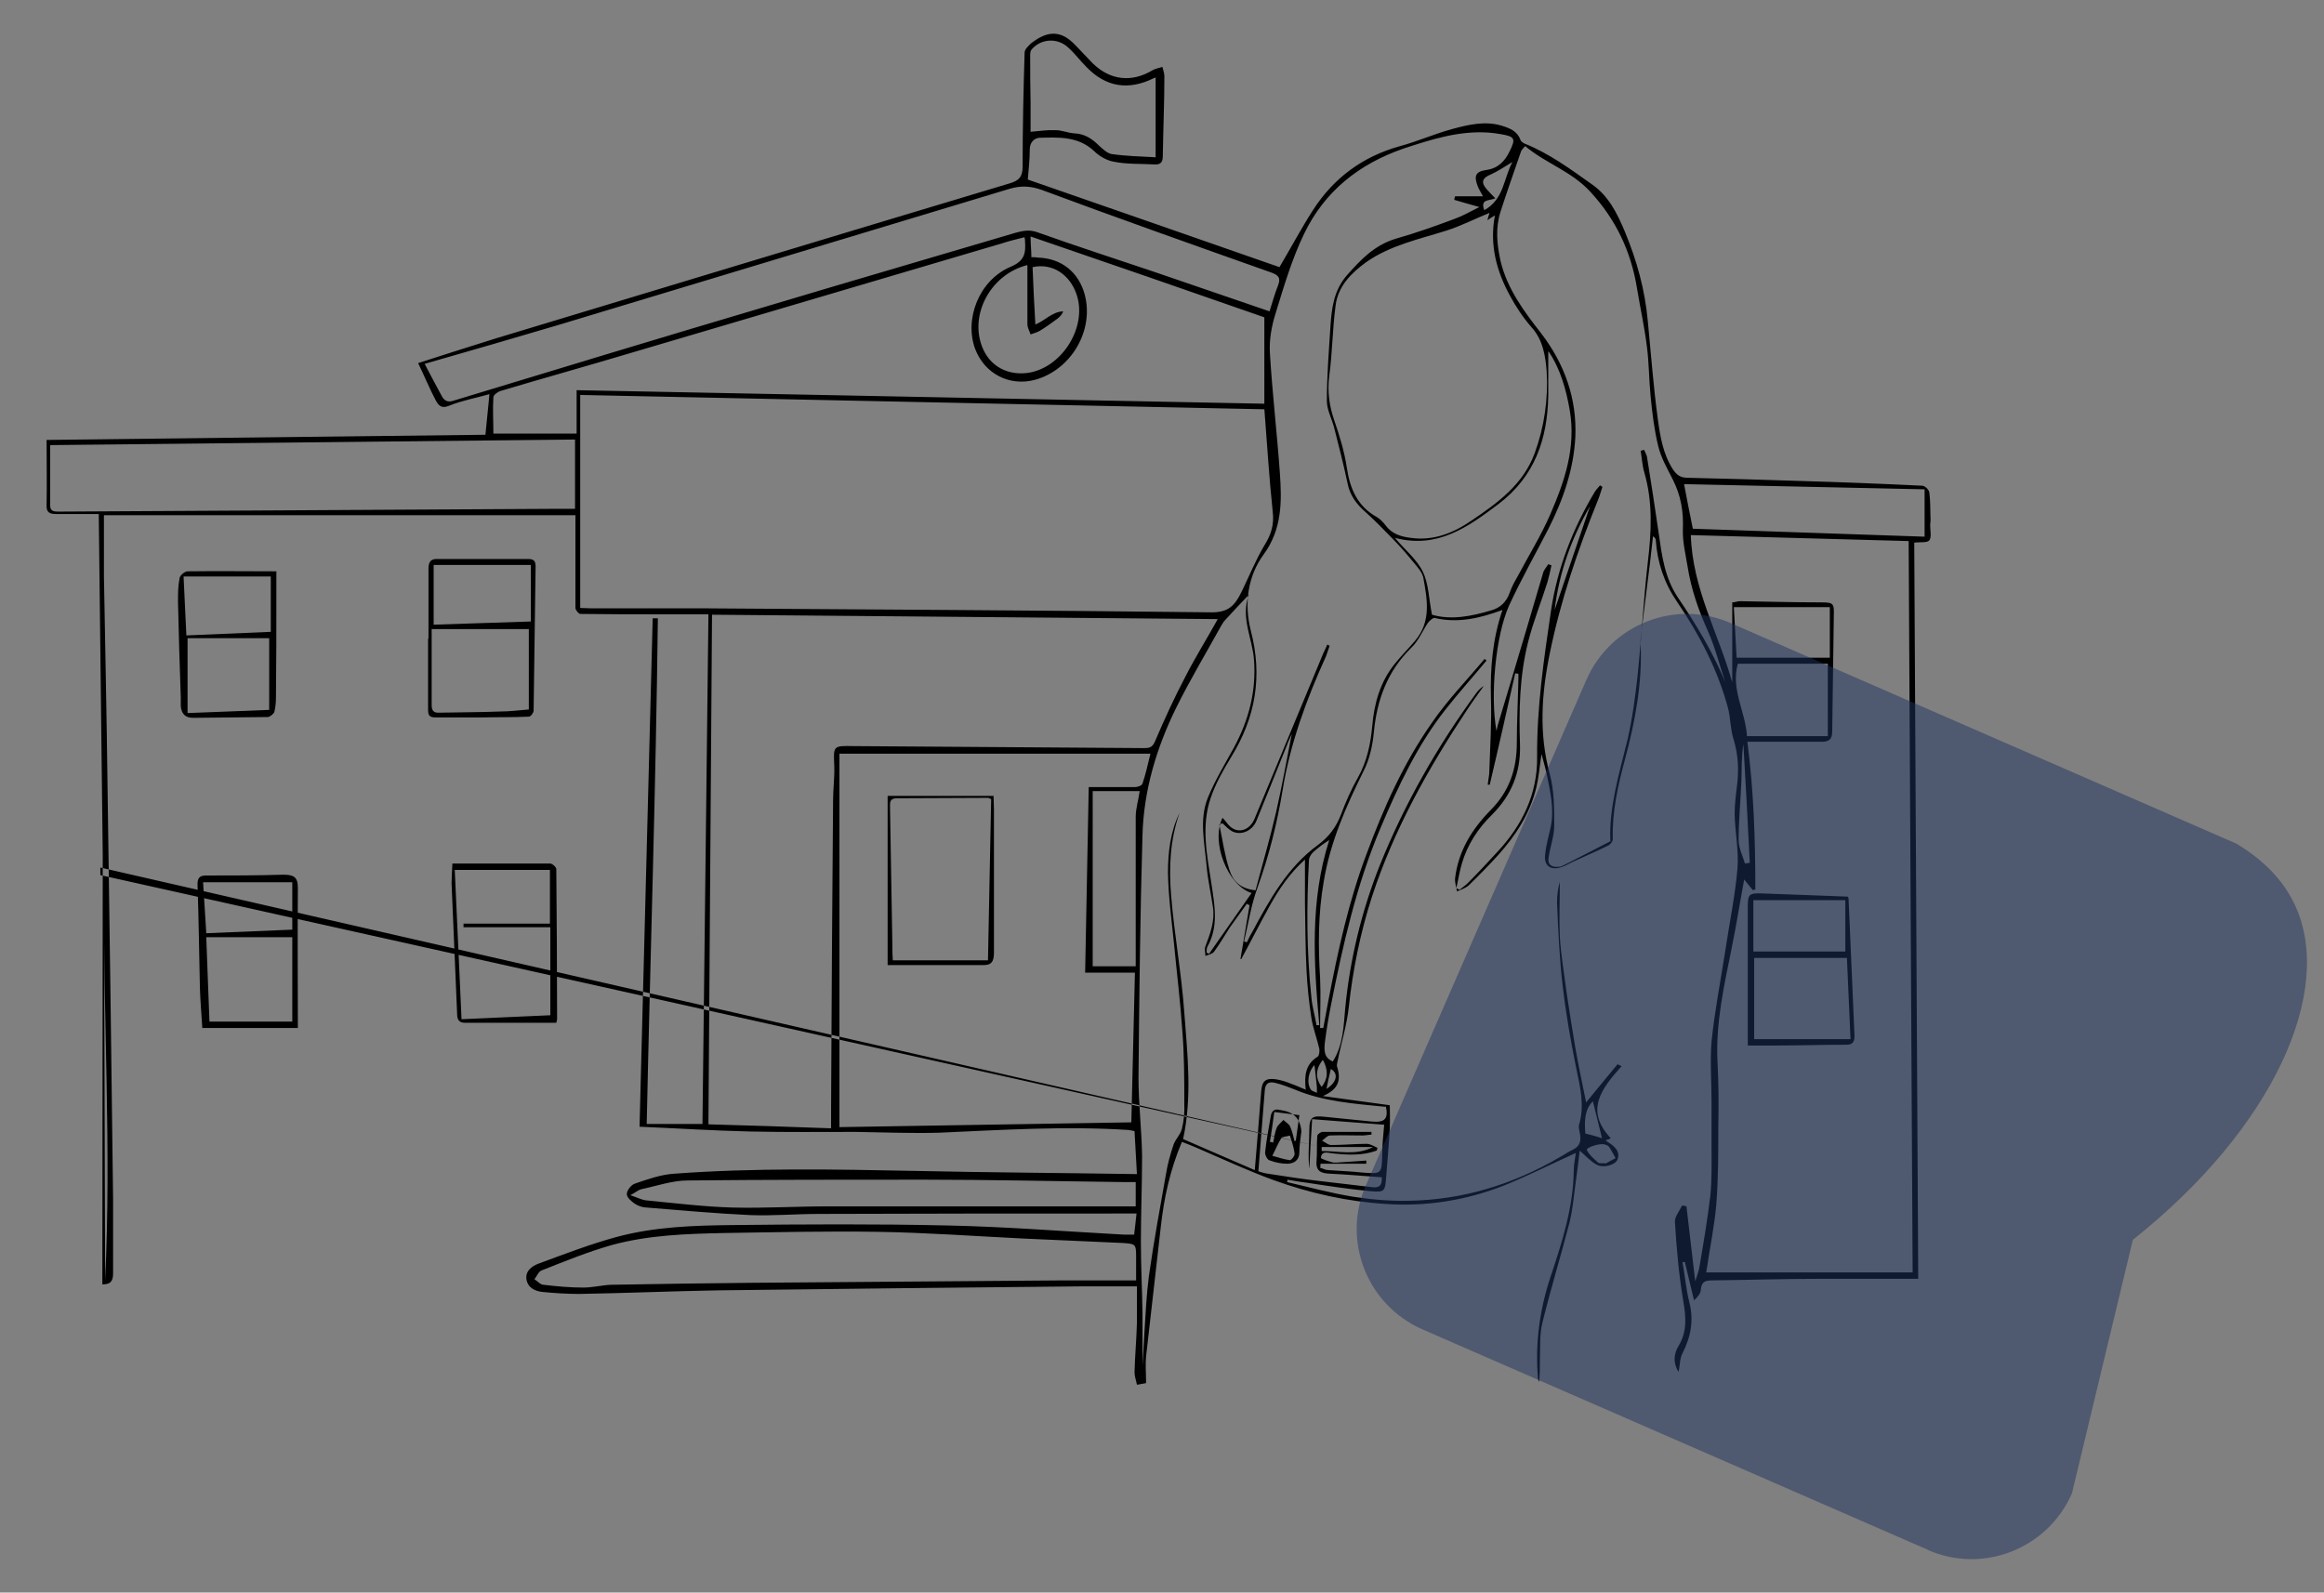
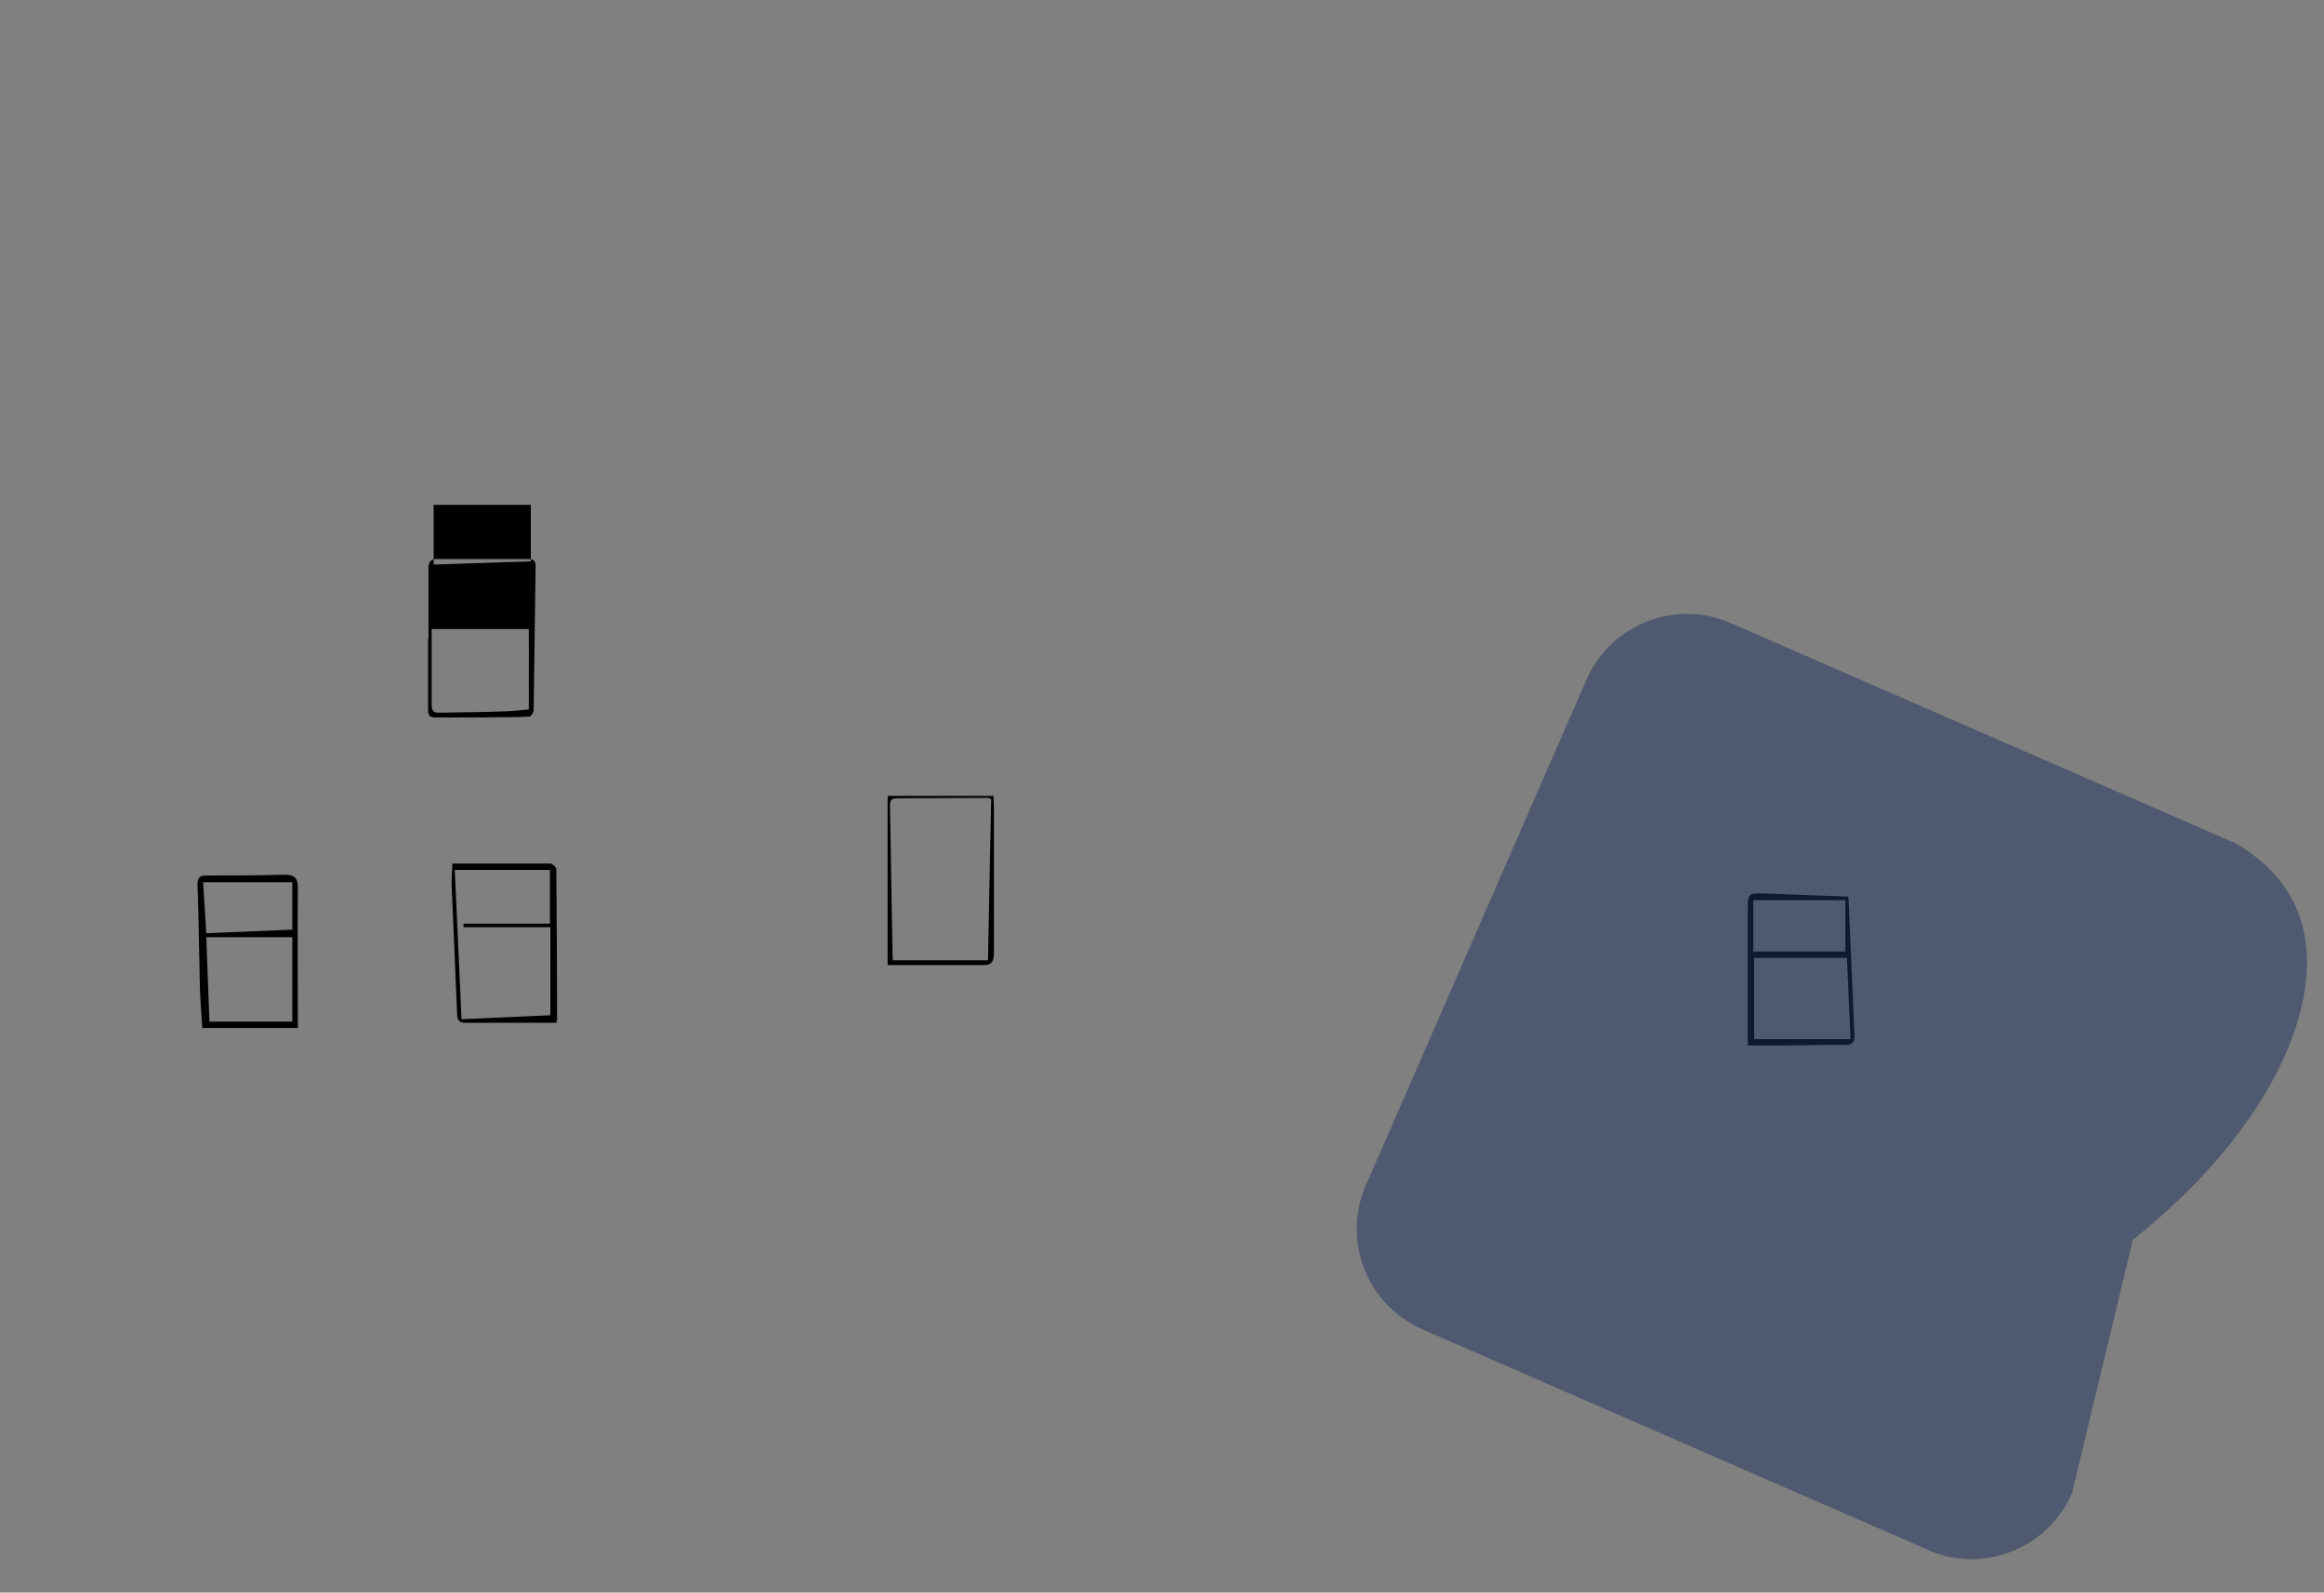
<svg xmlns="http://www.w3.org/2000/svg" version="1.1" viewBox="0 0 583.6 400">
  <rect x="0" y="0" width="583.6" height="400" fill="#808080" stroke="none" />
  <defs>
    <style>
      .cls-1 {
        fill: #fff;
      }

      .cls-2 {
        fill: #1e3561;
        opacity: .5;
      }
    </style>
  </defs>
  <g>
    <g id="Layer_1">
      <g>
-         <path d="M25.8,214.8c-.3-28.5-.7-56.9-1-85.7-3.7,0-7.2,0-10.8,0-1.8,0-2.4-.6-2.3-2.4.1-5.2,0-10.4,0-16.2,36.4-.4,73.2-.9,110.2-1.3.3-3.4.7-6.6,1-10.2-3.5,1-6.9,1.6-10.1,2.9-1.9.8-2.6,0-3.3-1.2-1.6-3-2.9-6.2-4.5-9.5,6.8-2.2,13.1-4.2,19.5-6.2,43-13,85.9-26,128.9-38.9,2.5-.7,3.4-1.7,3.4-4.3,0-9.5.2-19.1.5-28.6,0-.7.7-1.4,1.2-1.9.4-.5,1-.8,1.5-1.2,3.6-2.4,6.6-2.2,9.7.9,1.6,1.6,3.1,3.3,4.7,4.9,4.4,4.3,9.8,4.9,15.1,1.7.7-.4,1.6-.5,2.4-.8.2.8.5,1.6.5,2.4,0,6.7-.3,13.3-.4,20,0,1.5-.5,2.2-2.1,2.1-3.4-.2-6.9,0-10.3-.7-1.7-.3-3.6-1.4-4.9-2.7-4-3.7-8.8-3.4-13.5-3.3-1.4,0-2.6,1.1-2.6,2.9,0,2.6-.3,5.1-.5,7.6,21.4,7.4,42.5,14.8,63.2,22,2.9-4.9,5.5-9.8,8.4-14.3,5.2-8.1,12.5-13.5,21.9-16.1,4.4-1.2,8.7-3.1,13.1-4.3,4.1-1.1,8.3-2.1,12.5-.8,1.9.6,3.8,1.3,4.6,3.5.1.4.6.7.9.9,6.3,2.5,11.7,6.5,17.2,10.4,4.1,2.9,6.2,7.2,8.1,11.7,3,7.2,5.1,14.7,5.8,22.6.8,8.2,1.4,16.4,2.5,24.5.6,4.4,1.3,8.8,3.8,12.7.9,1.3,1.7,2,3.4,2.1,9.5.2,18.9.5,28.4.8,10.3.3,20.5.7,30.8,1.2.7,0,1.8,1.1,1.8,1.8.3,2.3.2,4.6.3,6.9,0,.4-.1.8-.1,1.2,0,1.3.4,3-.2,3.8-.5.7-2.3.4-3.8.6.3,61.5.7,123,1,184.9-8.7,0-16.7,0-24.8,0-9,0-18,.3-27,.4-1.8,0-2.6.4-2.8,2.3,0,.9-.7,1.8-1.7,2.7-.8-3.2-1.5-6.4-2.3-9.6-.2,0-.4,0-.6,0,.6,3.3.9,6.8,1.7,10,1.2,4.6.4,8.8-1.7,12.9-.7,1.3-.6,3-1,4.7-1.4-2.3-1.2-4.5,0-6.5,2.2-3.6,1.9-7.3,1.2-11.3-1.1-6.6-1.7-13.3-2.1-20,0-1.3,1.2-2.7,1.8-4,.4,0,.7.1,1.1.2.7,6.3,1.5,12.6,2.2,18.8.4-1.3.9-2.5,1.1-3.8,1-5.9,2-11.8,2.7-17.7.4-4,.3-8.1.3-12.2,0-3.8,0-7.5,0-11.3,0-5.1-.4-10.2,0-15.2.8-7.7,2.3-15.4,3.5-23.1,1-6.7,2.4-13.4,3-20.2.4-4.5-.6-9.2-.7-13.8,0-2.4.3-4.8.6-7.2.5-4,.3-7.8-.9-11.7-.8-2.5-.7-5.3-1.4-7.9-2.6-9.6-7.2-18.4-12.8-26.6-3.2-4.7-4.9-9.8-5.3-15.4,0-.3-.2-.7-.7-1-.2,2.1-.5,4.1-.7,6.2-.8,6.2-1.5,12.3-2.3,18.5-.1.9-.2,1.8-.1,2.6.4,9.8-1.4,19.2-3.9,28.6-1.8,6.6-3.3,13.3-3.1,20.2,0,.5-.6,1.3-1,1.5-3,1.5-6.1,2.8-9.1,4.2-.9.4-1.8,1-2.8,1.3-2.6.9-4.4-.3-4.1-3,.2-2.4.9-4.7,1.4-7,1-4.8-.2-9.3-1.1-13.9-.3-1.3-.7-2.6-1.2-4.5-.5,3.3-.7,5.9-1.3,8.4-1.6,6.6-5.2,12.1-9.7,17.1-2.3,2.5-4.7,5-7.2,7.4-.8.8-2,1.1-3,1.6-.2-1.1-.6-2.2-.5-3.3.8-6.8,4.2-12.3,8.9-17.1,4.7-4.7,6.6-10.3,6.6-16.9,0-5.4.3-10.9.4-16.3,0-.4,0-.7,0-1.1-.3,0-.5,0-.8-.1-2.1,9.3-4.2,18.7-6.4,28-.2,0-.3,0-.5,0,.1-1.2.4-2.3.4-3.5.2-6.1.6-12.2.4-18.2-.2-7.5.4-14.9,2.9-22.2-5.7,2.1-11.2,3.4-17.1,2-.4,0-1.2.7-1.6,1.2-1.4,2.1-2.4,4.6-4.2,6.3-6,5.9-8.6,13-9.4,21.2-.3,3.3-1.1,6.9-2.6,9.8-4.4,8.9-8.4,17.9-10,27.8-1.4,8-1.4,16.1-.9,24.2.2,4.2,0,8.3,0,12.5h.8c.4-2.3.9-4.6,1.3-7,2.4-12.5,5.1-24.9,9.6-36.8,4.3-11.6,9.3-22.8,16.4-32.9,3.9-5.7,8.8-10.7,13.2-16,.2.1.3.3.5.4-3.4,4.1-7,8.1-10.3,12.3-7.1,9-11.9,19.3-16.3,29.7-6.1,14.4-9.5,29.5-12.5,44.7-.6,3-1.1,6.1-1.5,9.2-.2,1.9-.3,3.9,2,4.8,2.6-4.1,2.7-8.8,3.1-13.3,1.2-12.4,4.1-24.4,8.7-36,6.2-15.4,14.4-29.8,24.2-43.2.5-.7,1.1-1.3,1.9-1.8-1.4,2-2.9,4-4.2,6-9.8,14.8-18.4,30.1-23.9,47-2.9,9-4.8,18.3-5.8,27.7-.5,4.5-1.9,9-2.8,13.5-.1.5-.3,1.1-.1,1.5,1.1,3.7,0,5.7-3.6,7.3,5.3.7,10.7,1.5,16.8,2.3,0,1.4.1,3.5,0,5.7-.2,4.1-.6,8.1-.9,12.2-.3,3.7-.3,4-3.9,3.7-5.3-.5-10.6-1.3-15.8-2.1-1.7-.2-3.4-.5-5.1-.8,0,.2,0,.4-.1.6,5.6,1.3,11.1,2.8,16.7,3.7,4.6.7,9.2,1.1,13.8,1,13.6-.2,26.2-4.1,37.9-10.9,1.1-.6,2.2-1.4,3.3-1.9,2-.9,2.2-2.5,1.8-4.3-.1-.6-.3-1.3-.2-1.9,1.5-4.9.3-9.6-.7-14.4-1.4-6.9-2.6-13.8-3.4-20.7-.8-6.9-1.1-13.8-1.4-20.8,0-1.7.2-3.5.7-5.2,0,4.6-.2,9.2,0,13.8.3,4.7,1.1,9.3,1.7,14,.7,4.6,1.4,9.3,2.2,13.9.8,4.6,1.8,9.2,2.7,13.7,2.5-3.1,5.2-6.3,7.9-9.6.3.2.7.3,1,.5-4.9,5.5-9.4,11-2.7,18.1-.1,0-.4.2-.6.3-.2,0-.4.1-.7.2.3.3.6.5.8.6,1.5,1,2.9,2.2,2.2,4.2-.5,1.4-3.6,2.3-5.3,1.3-1.5-.8-2.7-2.2-4.2-3.5-.3,2.7-.7,5.6-1.1,8.6-.4,3.1-.7,6.2-1.4,9.2-2.2,8.5-4.8,17-6.9,25.5-.7,2.9-.5,6-.6,9.1,0,1.9,0,3.8-.2,5.7-.1-.3-.3-.7-.3-1-.7-8.7.4-17.1,3.2-25.5,2.9-8.7,5.7-17.4,5.8-26.7,0-1.6.4-3.1.5-4.3-6,2.7-11.9,5.7-18.1,8.2-9.5,3.7-19.4,5.3-29.6,4.6-9.7-.6-19.1-2.7-28.2-6-6.6-2.4-13-5.4-19.5-8.2-1.1-.5-2.3-.9-3.5-1.4-3,7.1-4.5,14.1-5.3,21.3-1.2,10.9-2.5,21.7-3.7,32.6-.2,2.1,0,4.3,0,6.7-.8.1-1.4.3-2.3.4-.2-1.1-.6-2.1-.6-3.1.1-4.2.5-8.3.6-12.5,0-2.9,0-5.9,0-9.1-4.7,0-9.4,0-14.1,0-30.3.3-60.7.6-91,1-11.6.2-23.3.7-34.9.9-3.1,0-6.2-.2-9.3-.5-1.9-.2-3.7-1.1-4-3.2-.3-2.1,1.4-3.3,3-3.9,6.5-2.4,13-4.9,19.6-6.7,9.6-2.6,19.5-2.9,29.3-3,17.9-.2,35.8-.3,53.7.1,14.8.3,29.6,1.5,44.4,2.3.8,0,1.6,0,2.6,0,.2-1.7.4-3.3.6-5.3-1.1,0-1.9,0-2.8,0-25.6,0-51.2,0-76.8.1-5.8,0-11.6.5-17.3.3-8.7-.4-17.4-1.2-26.1-1.9-1,0-2.1-.4-2.9-.9-.9-.6-2.1-1.6-2.1-2.5,0-.9,1.1-2.3,2-2.6,3.2-1.1,6.6-2.3,9.9-2.5,20.2-1.5,40.4-1.1,60.6-.7,18.4.4,36.7.5,55.6.8-.2-3.8-.4-7.2-.6-10.8-.7-.1-1.2-.3-1.8-.3-15.7-1-31.4,0-47.2.7-7,.2-14-.1-21-.2-8.8,0-17.6.1-26.5-.1-9.1-.2-18.2-.8-27.8-1.2,1.1-42.5,2.2-85.1,3.3-127.7h1.3c-.5,42.3-1.9,84.6-2.8,127h14c.5-42.7,1-85.2,1.5-128-3.9,0-7.7,0-11.5,0-6.9,0-13.8,0-20.7-.1-.4,0-1.2-1-1.2-1.5,0-6.7,0-13.5,0-20.2,0-1,0-1.9,0-3.1H26.1c0,5.2,0,10.3,0,15.4.3,17.5.7,35,.9,52.5.5,34.7,1,69.3,1.4,104,0,6.2,0,12.4,0,18.5,0,2.1-.7,2.8-2.7,2.8-7.3,0,7.3,0,0,0M317.5,102.8c-57.4-1.2-114.6-2.4-171.8-3.6v53.5c1,0,1.9.1,2.8.1,9.7,0,19.4,0,29.1,0,42.2.3,84.5.5,126.7,1,4.2,0,5.8-1.7,7.5-5.2,1.9-3.9,3.5-7.9,5.7-11.6,1.7-2.7,2.5-5.2,2.1-8.5-.9-8.5-1.4-17-2.1-25.8ZM178.8,154.4c-.3,42.7-.6,85.3-.9,128,10.4.3,20.5.6,30.8,1,0-2.2,0-3.8,0-5.3.1-25.7.3-51.3.5-77,0-2.9.4-5.8.3-8.7-.2-5.1-.4-5.1,4.9-5,24.2.2,48.5.3,72.7.5,1.3,0,2.2,0,2.9-1.6,2.4-5.6,4.9-11.1,7.7-16.4,2.5-4.9,5.4-9.5,8.1-14.4-42.3-.4-84.7-.7-127-1.1ZM428.4,319.6h51.9c-.3-61.4-.7-122.4-1-183.7-18.2-.5-36.3-1-54.7-1.5.4,13.5,7,24.8,10.4,37v-20.1c.6,0,1.3-.3,2-.3,6.7.1,13.5.3,20.2.3,3.3,0,3.4.2,3.3,3.6-.1,9.6-.3,19.3-.4,28.9,0,1.7-.7,2.4-2.2,2.5-1,0-1.9,0-2.9,0-5.3,0-10.6,0-16.2,0,1.6,12.3,2,24.7,2,37.1-.2,0-.4.1-.6.2-.8-.9-1.5-1.9-2.2-2.7-1.1,5.9-2,11.7-3.2,17.5-1.9,9.4-4,18.7-3.5,28.4.3,5.4.3,10.7.2,16.1,0,6.6,0,13.1-.5,19.6-.5,5.7-1.7,11.3-2.5,16.9ZM273.4,197.7c4.1,0,7.8,0,11.6,0,.7,0,1.8-.4,1.9-.9.8-2.3,1.3-4.7,2-7.5h-78.1v93.8c24.8-.4,49.3-.8,73.3-1.2.3-12.3.6-24.9.9-37.6h-12.5c.3-15.6.6-31,.9-46.6ZM312.5,236.5c.2,0,.4.1.6.2.4-.8.8-1.7,1.3-2.5,4.4-8.2,8.9-16.4,16.6-22,2.7-2,4.5-4.4,5.7-7.5,1.2-3.2,2.6-6.4,4.3-9.4,2.3-4.1,3.2-8.5,3.6-13,.5-5.7,2-11,5.6-15.5,1.6-2,3.4-3.8,5.1-5.8,4.2-4.9,3.1-10.5,2.1-16-.3-1.3-1.4-2.5-2.3-3.6-1.8-2.2-3.7-4.4-5.7-6.4-2.1-2.2-4.2-4.3-6.4-6.3-2.3-2-4-4.2-4.6-7.3-1-4.7-2.2-9.4-3.4-14.1-.6-2.2-1.8-4.4-1.8-6.6,0-6.2.5-12.4.9-18.7.3-4.5.8-8.9,4-12.7,3.6-4.1,7.1-7.8,12.6-9.4,4.9-1.4,9.7-3.1,14.5-4.9,2-.7,3.9-1.8,6.3-3-2.6-.7-4.5-1.3-6.3-1.8,0-.3.1-.6.2-.9h7c-.5-1-1-1.7-1.3-2.5-1-2.6-.6-3.7,2.1-4.1,3-.4,4.7-2.2,5.9-4.7,1.6-3.2,1.3-3.7-2.2-4.3-1-.2-2.1-.3-3.1-.4-7.4-.5-14.3,1.7-21.3,4-11.3,3.9-19.9,10.8-25,21.4-3.1,6.4-5.1,13.3-7.2,20.1-1,3.2-1.6,6.6-1.4,9.9.6,10.1,1.8,20.1,2.5,30.1.5,7.1.6,14.1-4.1,20.5-4,5.5-4.9,12.4-3.2,19.1,3,11.4,1.2,21.8-4.9,31.7-2,3.3-4,6.8-5.2,10.4-2.4,7.1-.9,14.3.2,21.4.8,5.4,1.9,10.7-1,15.9-.2.4-.2,1-.2,1.5.2,0,.4.2.6.3,3.6-5.1,7.1-10.2,10.7-15.3-6-1.9-10.3-12.8-7.3-18.9.9.9,1.5,2.1,2.6,2.7,2.1,1.2,4.5,0,5.5-2.6,5.7-13.8,11.5-27.6,17.2-41.4.3-.7.7-1.4,1-2.2l.6.3c-.3.9-.6,1.8-.9,2.6-4.9,10.8-9,21.9-10.9,33.6-1.4,8.4-3.4,16.5-6.3,24.5-1.6,4.3-2.3,9-3.4,13.6ZM433.3,171.5c-1.5-4.4-2.6-9-4.5-13.2-2.3-5.1-4.1-10.3-5-15.9-.5-3.1-1.3-6.3-1.2-9.4.2-4.5-.5-8.5-2.5-12.5-1.4-2.8-3-5.5-3.7-8.5-1-4.1-1.5-8.3-1.9-12.5-.4-4-.4-8.2-.9-12.2-.6-5-1.7-9.9-2.5-14.8-1.5-9.3-5.3-17.4-11.8-24.4-4.7-5.1-11.2-7.1-16.3-11.4-.5.6-1,1-1.1,1.5-1.7,5-3.5,10-5.1,15-1.3,4.1-.9,8.1,0,12.3,1.7,7.1,5.9,12.7,10.2,18.2,5.9,7.7,9,16.4,8.6,26-.4,8.2-3.1,15.9-6.8,23.2-3.3,6.4-6.8,12.6-9.8,19.1-3.5,7.7-4.8,23-3.2,31.6.1-.5.2-.9.3-1.4,2.4-8.1,4.9-16.2,7.3-24.4,1.4-4.6,2.7-9.3,4.1-13.9.2-.8.9-1.5,1.3-2.2l.8.3c-.3,1.4-.6,2.8-1,4.2-1.6,5.1-3.6,10-4.9,15.2-2.1,8.4-2.3,17.1-2,25.7.2,6.8-2.1,12.6-7,17.5-3.5,3.4-6.2,7.5-7.6,12.3-.6,2-.9,4.1-1.4,6.2.3.1.5.2.8.4.7-.6,1.5-1.1,2.1-1.7,2.5-2.5,4.9-5.1,7.3-7.7,6.3-6.7,10.2-14.6,10.1-23.9-.1-12.5,1.7-24.7,3.5-36.9,1.6-10.7,5.5-20.6,11-29.8.4-.6.9-1.1,1.3-1.6.2.1.4.3.6.4-.4,1.2-.7,2.3-1.2,3.5-5,12.4-9.3,25-12,38.2-2.1,10.2-2.8,20.3,0,30.5,1.1,4.1,1.1,8.5,1.1,12.8,0,2.7-1,5.3-1.4,8-.4,2,.9,2.6,2.6,2.4.7,0,1.3-.5,2-.8,3.5-1.8,7.1-3.6,10.9-5.6-.4-8.5,2.2-16.9,4.3-25.5,1.2-5.2,1.9-10.5,2.5-15.8,1-9.6,1.5-19.2,2.6-28.8.9-7.6,1.3-15.1-.9-22.6-.5-1.7-.6-3.6-.9-5.4.3,0,.6-.2.9-.2.2.6.6,1.2.7,1.8,1,6.3,2,12.6,2.9,18.9.8,5.7,1.5,11.3,4.8,16.3,4.7,6.9,9,14.1,12.2,21.9ZM257.2,59.6c-1.9.5-3.7.9-5.5,1.5-31.3,9.2-62.5,18.5-93.8,27.7-10.7,3.2-21.5,6.2-32.2,9.4-.7.2-1.8,1-1.8,1.6-.2,3,0,6,0,9.1h20.9v-10.9c57.8,1.1,115.3,2.3,172.7,3.4v-21.7c-19.2-6.7-38.8-13.5-58.7-20.3,0,2,.2,3.5.2,5.2.8,0,1.2,0,1.7.1,5.9.2,10.2,3.7,11.7,9.3,2.4,9-3.4,18.9-12.5,21.4-6.4,1.7-12.6-1.5-15-7.7-2.8-7.5.9-17.3,8.9-20.7,3.6-1.5,3.8-3.5,3.6-6.5,0-.2,0-.5-.1-.8ZM313.6,227.3l-.5-.3c-1.4,2-2.9,4-4.3,6-1.3,2-2.5,4.1-3.9,6-.4.6-1.4.8-2.2,1.1,0-.8-.3-1.7,0-2.4,1.2-3.2,2.4-6.3,1.9-9.8-.5-3.5-1.3-6.9-1.6-10.4-.5-5.7-1.9-11.6.3-17.1,1.8-4.4,4.3-8.5,6.6-12.7,3.7-6.9,5.6-14.1,5-22-.4-5.4-3.4-10.5-1.3-16.3-2.2,2.3-4.1,4.3-5.9,6.3-.4.4-.7.9-1,1.4-3.8,6.9-7.9,13.7-11.4,20.8-4.9,10-8.1,20.7-8.4,31.9-.6,20.3-.8,40.6-1,60.9,0,6.5.8,13.1.9,19.6,0,7.2-.3,14.4-.3,21.6,0,5.9.3,11.8.4,17.8,0,4.9,0,9.7,0,13.3.1-2,.3-5.2.5-8.5.3-4.6.5-9.3,1.1-13.9,1.2-8.6,2.8-17.2,4.3-25.7.4-2.5,1.1-5,1.9-7.4.5-1.4,1.8-2.6,2.1-4,.5-2,.7-4.1.6-6.2,0-6.2,0-12.4-.5-18.5-.5-7.3-1.4-14.6-2.1-21.9-.6-5.9-1.4-11.8-1.5-17.7,0-5.1.6-10.3,2.9-15-2.4,6.8-2.7,13.8-2.1,20.8.8,9.8,2.6,19.5,3.3,29.3.8,10.6,2,21.2-.3,31.8,5.9,2.6,11.8,5.1,18,7.8.6-7,1.1-13.3,1.6-19.7.2-2.7,1.1-3.5,3.8-3.1,1.2.2,2.5.6,3.7,1.1,1.2.4,2.4,1,3.7,1.5-.4-3.5-.1-6.4,3-8.3.4-.3.5-1.4.4-2-.6-2.6-1.6-5.2-2-7.8-.6-3.9-1-7.8-1.2-11.7-.3-5.7-.3-11.4-.4-17,0-3.6,0-7.1,0-11-3.8,3.4-6.6,7.5-9,11.9-2.4,4.3-4.6,8.7-7,13.1,0,0-.2,0-.2,0,.8-4.5,1.5-9.1,2.3-13.6ZM374.2,53.4c-3.7,1.5-7.2,3.3-10.9,4.5-7,2.2-14.2,3.7-20.3,8-3.7,2.7-7,6-7.6,10.8-.8,5.9-.8,11.8-1.6,17.7-.5,4,0,7.6,1.3,11.3,1.3,3.8,2.5,7.7,3.1,11.7.8,5.4,2.7,9.8,7.6,12.5.8.5,1.5,1.2,2.1,2,1.6,2.2,3.9,2.9,6.4,3.2,5.8.8,10.8-1.3,15.3-4.4,6.5-4.4,12.9-9,15.8-16.9,2.4-6.6,3.4-13.5,3-20.5-.3-3.8-.9-7.9-3.8-11.1-2.1-2.4-3.9-5.1-5.4-7.9-3.4-6.2-5.2-12.8-3.8-20.2-.7.4-1.1.7-1.9,1.2.3-.9.4-1.5.6-2ZM106.7,91.5c1.5,2.9,2.9,5.5,4.3,8.1.7,1.2,1.6,1.5,3,1,26-7.9,52-15.8,78-23.5,21-6.3,42-12.4,62.9-18.6,1.8-.5,3.5-.9,5.5-.2,9.8,3.5,19.7,6.7,29.5,10,9.6,3.3,19.2,6.6,28.9,9.9.7-2.2,1.3-4.4,2.1-6.4.8-2,.2-2.7-1.8-3.4-19.2-6.8-38.4-13.6-57.5-20.7-2.8-1-5.2-1.1-8-.3-37.8,11.4-75.5,22.8-113.3,34.2-11.1,3.3-22.2,6.5-33.7,9.8ZM12.6,111.8c0,5.1,0,10.1,0,15.2,0,1.5,1.1,1.5,2.2,1.5,41.5-.2,83-.5,124.5-.7,1.7,0,3.4,0,5.1,0v-17.4c-44,.5-87.9.9-131.8,1.4ZM26.4,321.6c1.6-33.2-.5-65.7-.3-98.9M285.3,321.8c0-2.6,0-4.4,0-6.3,0-3-.2-3.1-3.4-3.3-8.2-.4-16.5-.7-24.7-1.1-12.2-.6-24.5-1.5-36.7-1.7-12.9-.2-25.8.1-38.7.3-9.4.2-18.9.5-28.1,3-6,1.7-11.9,4.1-17.7,6.4-.8.3-1.2,1.5-1.8,2.2.8.5,1.5,1.4,2.3,1.4,3.3.4,6.7.7,10,.7,2.3,0,4.6-.6,6.9-.7,11.9-.2,23.8-.4,35.6-.5,25.8-.2,51.7-.4,77.5-.6,6.2,0,12.5,0,18.9,0ZM388.8,88.3c0,3.6,0,7.4,0,11.1-.2,10.9-3.4,20.3-12.5,27.2-7.7,5.8-15.3,11.3-26,8.5,2.5,3,5.5,5.4,7,8.5,1.5,3.1,1.5,6.9,2.3,10.8,4.8,1.4,9.9.4,14.9-1.1,2.2-.6,3.8-2.1,4.6-4.4.5-1.5,1.3-2.9,2.1-4.3,2.7-5.1,5.8-10.1,8.1-15.4,3.6-8.3,6.5-16.8,4.9-26.1-.9-5.3-2.4-10.5-5.3-14.8ZM285.2,296.9c-1.2,0-2.2,0-3.3,0-16.6-.2-33.2-.6-49.8-.6-19.8,0-39.6,0-59.4.2-3.9,0-7.8,1.4-11.7,2.2-.7.2-1.4.8-2.7,1.5,1.8.6,2.9,1.2,4,1.3,7.2.7,14.5,1.6,21.7,1.8,8,.2,16-.3,24.1-.3,19.5,0,39,0,58.5,0,6.2,0,12.3,0,18.6,0v-6.1ZM483.2,122.9c-20.2-.4-40.3-.9-60.3-1.3.7,3.7,1.4,7.3,2.2,11.2,19.2.7,38.6,1.3,58.2,2v-11.9ZM290.3,19.5c0,0-.3,0-.5.1-6.4,3.2-12.1,2.3-17-2.8-1.6-1.6-2.9-3.4-4.6-4.9-2.7-2.5-6.9-2.2-9.2.6-.3.4-.3,1-.3,1.5,0,3.9,0,7.9.1,11.8,0,2.6,0,5.2,0,7.3,2.3-.2,4.3-.5,6.3-.4,1.6,0,3.1.7,4.7.8,2.5.1,4.4,1.3,6.1,3,1,.9,2.1,2,3.3,2.2,3.5.5,7.1.6,11,.8v-19.9ZM257.9,66.6c-8.6,2.2-13.9,11.3-11.7,19.2,1.5,5.5,6,8.5,11.6,7.9,8.6-1,15.3-11.3,12.6-19.6-1.7-5.2-6.2-8.1-11.1-7,.2,4.8.4,9.6.7,14.4,2.5-1,4.2-3.2,7-3.3-.3.8-.8,1.3-1.4,1.8-1.5,1.1-3,2.2-4.5,3.1-.7.4-1.5.6-2.3.9-.3-.9-.8-1.7-.8-2.6,0-4.8,0-9.6,0-14.7ZM274.4,198.7v44h10.8c0-6,0-12,0-17.9,0-6.5,0-13.1,0-19.6,0-2.2.7-4.3,1-6.5h-11.9ZM347.9,278c-7.9-.8-15.6-1.3-22.9-4.4-1.5-.6-3.1-1.2-4.7-1.6-1.6-.4-2.6,0-2.7,2-.5,6.7-1.1,13.3-1.6,20.2.7.2,1.5.5,2.4.6,4.5.7,9,1.4,13.5,1.9,4.3.5,8.5,1,12.8,1.5,1.8.2,2.4-.6,2.3-2.5-4.4-.3-8.7-.7-13-.9-2.1-.1-3.6-.5-3.4-3.1.2-2.1,0-4.3.2-6.4,0-.4.8-.9,1.2-1,4.1,0,8.3,0,12.4,0,0,.2,0,.5,0,.7-.7,0-1.5.2-2.2.2-2.7,0-5.5-.1-8.2,0-.7,0-1.4.9-2,1.3.8.4,1.5,1.1,2.3,1.1,3,0,5.9-.3,8.9-.3.9,0,1.8.6,2.7,1,0,.2-.1.5-.2.7-3.6,1.3-7.3,1.1-11,.7-1.2-.1-2.8-.8-3,1.1,0,.3,2,.9,3.1,1.2.3,0,.6,0,1,0,2.4-.2,4.9-.3,7.3-.5,0,.3,0,.6,0,.8h-11.5c0,.3,0,.7-.1,1,.7.2,1.4.6,2.1.6,2.8.2,5.6.3,8.4.6,5,.4,5,.4,5.1-4.7,0-2.4.3-4.9.5-7.3-6.3-.5-12-.9-18.1-1.4-.3,4.5-.5,8.5-.7,12.5-.4-3.3,0-6.6,0-9.9,0-3.2.9-3.5,3.8-3.2,4,.4,8,.8,11.9,1.2,3.3.3,4.2-.7,3.5-3.9ZM438.7,184.9h20.3v-18.2h-22.6c-1.8,6.5,1.9,11.9,2.3,18.2ZM459.5,152.5h-24.1c.2,4.4.5,8.5.7,12.7h23.4v-12.7ZM315.3,223.6c1.7-6.5,3.6-12.9,5.1-19.4,1.5-6.6,2.7-13.2,4-19.9-.4,1-.9,1.9-1.2,2.8-2.6,6.4-5.1,12.8-7.7,19.1-1.1,2.6-3.9,3.7-6.1,2.6-.9-.5-1.6-1.3-2.4-2-.3,0-.5.2-.8.3.8,3.8,1.3,7.6,2.5,11.3.8,2.6,2.5,4.8,6.5,5.2ZM330.5,257.5h.8c-1.4-15.7-2.4-31.2,2.5-46.5-1.6,1-2.9,2-4.1,3.1-.5.5-1,1.3-1,2-.6,11.4-.6,22.9.6,34.3.2,2.4.9,4.7,1.3,7.1ZM438.2,216.9l1.2-.2c-.5-9.9-1-19.9-1.6-29.8-.5,3.1-.4,6.2-.5,9.3-.2,4.9-.7,9.9-.7,14.8,0,2,1,3.9,1.6,5.9ZM372.7,52.8c5-2.7,4.9-8.1,7.1-12.1-1.9,1.1-3.6,2.3-5.4,3.1-2.2.9-2.6,2-1,3.8.6.7,1.3,1.4,2.1,2.2-1.5.7-3.8.1-2.8,2.9ZM390.4,153.2l8.9-26.1c-4.7,8.1-7.8,16.8-8.9,26.1ZM403.3,292.2c.5-.3,1.4-.8,2.4-1.3-.5-.9-1-1.9-1.6-2.8-.2-.3-.6-.5-1-.6-1.2-.5-4.9.7-4.6,1.4.6,1.2,1.8,2.2,2.8,3.1.3.3.9.1,2,.2ZM398.1,284.7c1.6.4,3.1.8,4.2,1.2-.8-3.3-1.6-6.4-2.3-9.3-2.2,2.2-2.1,5.2-1.9,8.1ZM25.2,217.9,25.2,219.8,331.9,288.1c0,.3,0,.7,0,1,4.3,0,8.7,1.2,12.9-1h-12.9ZM332.2,266.2c-1.9,2.3-1.9,4.7-.3,6.8,1.6-2.1,1.7-4.2.3-6.8ZM330.1,267.5c-1.5,1.5-2.1,4.5-.9,6.2.3.4,1,.5,1.5.8,0-.5,0-1,0-1.4-.2-1.9-.4-3.9-.6-5.5ZM333.1,273.5c2.6-1.6,3.1-3.9,1.1-5-.4,1.7-.8,3.4-1.1,5Z" />
        <path d="M74.8,258.2h-24c-.2-3.4-.5-6.7-.6-10.1-.2-8.7-.3-17.3-.6-26,0-1.8.7-2.2,2.3-2.2,6.4,0,12.8,0,19.2-.2,2.6,0,3.7.5,3.7,3.3-.1,11.7,0,23.4,0,35.2ZM51.8,235.4c.3,7.3.5,14.2.8,21.2h20.8v-21.2h-21.6ZM73.4,221.6h-22.4c.3,4.2.5,8.4.8,12.8,7.2-.3,14.3-.6,21.6-.9v-11.9Z" />
-         <path d="M69.4,143.4c0,2.1,0,4.2,0,6.4,0,8.4,0,16.8-.1,25.2,0,1.3-.1,2.6-.4,3.8-.2.5-1,1.2-1.6,1.3-6.3.1-12.5.1-18.8.2-2,0-2.9-1-3.1-2.9,0-.7,0-1.4,0-2.2-.3-8-.5-16-.7-24,0-2,0-4,.4-6,.1-.7,1.3-1.7,2-1.7,7.4-.1,14.7,0,22.4,0ZM47.1,179.1c7.1-.3,13.7-.5,20.5-.8v-18h-20.5v18.8ZM68.1,144.8h-22c.2,5,.5,9.9.7,14.8,7.2-.3,14.1-.6,21.2-.9v-13.9Z" />
-         <path d="M107.6,160.4c0-5.9,0-11.7,0-17.6,0-1.8.7-2.5,2.4-2.4,7.5,0,15.1,0,22.6,0,1.3,0,1.9.4,1.9,1.8-.2,12.1-.3,24.2-.5,36.3,0,.5-.7,1.5-1.2,1.5-3.9.2-7.8.1-11.7.2-3.9,0-7.9,0-11.8,0-1.6,0-1.8-.7-1.8-2,0-5.9,0-11.9,0-17.8,0,0,.1,0,.2,0ZM108.4,158c0,6.7,0,12.9,0,19.1,0,1.5.6,2,2,1.9,5.1-.1,10.3-.1,15.4-.3,2.2,0,4.4-.3,7-.5v-20.2h-24.3ZM108.9,141.8v15.1c8.3-.3,16.2-.5,24.4-.8v-14.2h-24.4Z" />
+         <path d="M107.6,160.4c0-5.9,0-11.7,0-17.6,0-1.8.7-2.5,2.4-2.4,7.5,0,15.1,0,22.6,0,1.3,0,1.9.4,1.9,1.8-.2,12.1-.3,24.2-.5,36.3,0,.5-.7,1.5-1.2,1.5-3.9.2-7.8.1-11.7.2-3.9,0-7.9,0-11.8,0-1.6,0-1.8-.7-1.8-2,0-5.9,0-11.9,0-17.8,0,0,.1,0,.2,0ZM108.4,158c0,6.7,0,12.9,0,19.1,0,1.5.6,2,2,1.9,5.1-.1,10.3-.1,15.4-.3,2.2,0,4.4-.3,7-.5v-20.2h-24.3ZM108.9,141.8c8.3-.3,16.2-.5,24.4-.8v-14.2h-24.4Z" />
        <path d="M113.6,216.9c8.3,0,16.4,0,24.6,0,.5,0,1.5.9,1.5,1.4.1,12.6.2,25.1.2,37.7,0,.2-.1.4-.2.9-4.4,0-8.7,0-13.1,0-3.3,0-6.5,0-9.8,0-1.4,0-2-.7-2-2.1-.5-11-.9-21.9-1.4-32.9,0-1.3.1-2.7.2-4.9ZM114.2,218.5c.6,12.4,1.1,24.8,1.7,37.5,7.4-.3,14.8-.7,22.3-1v-22.1h-21.8c0-.3,0-.6,0-.9h21.7v-13.5h-23.9Z" />
-         <path class="cls-1" d="M25.2,217.9" />
        <path class="cls-1" d="M25.2,219.8" />
        <path d="M464,225.2c.2.3.2.4.2.4.5,11.5,1,23,1.5,34.6,0,1.2-.3,2.2-1.9,2.2-5.9,0-11.9.2-17.8.2-2.3,0-4.6,0-7.1,0,0-1.4,0-2.5,0-3.6,0-10.4,0-20.9,0-31.3,0-3.1.4-3.4,3.5-3.3,7.2.3,14.4.5,21.4.8ZM440.5,240.6v20.4h24.2c-.3-6.8-.6-13.7-.9-20.4h-23.3ZM463.4,239v-12.9h-23.1v12.9h23.1Z" />
        <path d="M222.8,199.9h26.7c0,1.1.1,2.2.1,3.3,0,12,0,24.1,0,36.1,0,2.2-.6,3.2-2.9,3.1-7.9,0-15.7,0-23.8,0v-42.5ZM248.1,241.2c.3-13.5.5-27,.8-40.5-.4-.1-.6-.3-.8-.3-7.6,0-15.2.1-22.9.1-1.9,0-1.7,1.2-1.7,2.4.2,11.7.4,23.4.6,35.1,0,.9,0,1.9.1,3.2h23.8Z" />
-         <path d="M326.8,284.2c-.2,1.7-.5,3.5-.5,5.2,0,2-1.3,2.8-2.9,2.9-1.6,0-3.2-.3-4.7-.9-.5-.2-1.1-1.4-1-2,.3-3,.9-6,1.4-9,.2-1.3.9-2,2.3-1.6.2,0,.3,0,.5.1q4.5.6,4.9,5.2ZM324,285.2c-1,.3-2,.3-2.2.6-.9,1.4-1.5,3-2.3,4.5,1.5.4,2.9.9,4.4,1.1.4,0,1.3-1.1,1.2-1.7-.2-1.5-.7-3-1.2-4.5ZM320,279.3c-.4,2.8-.7,5.2-1.1,7.5.3,0,.5.1.8.2.3-1.2.4-2.5.9-3.7.3-.8,1.1-1.3,1.7-2,.6.6,1.4,1,1.7,1.7.5,1.2.8,2.4,1.1,3.7,0,0,.2-.2.3-.2.3-2.1.6-4.1.9-6.4-2.1-.3-4.1-.5-6.3-.8Z" />
      </g>
      <path class="cls-2" d="M484.2,389.3l-127-55.4c-13.9-6.1-20.3-22.3-14.2-36.2l55.4-127c6.1-13.9,22.3-20.3,36.2-14.2l127,55.4c8.5,5.1,12.5,10.8,14.6,15.2,10.3,21.6-5.3,56.3-40.6,84.3-5.1,21.2-10.2,42.5-15.3,63.7-6.1,13.9-22.3,20.3-36.2,14.2Z" />
    </g>
  </g>
</svg>